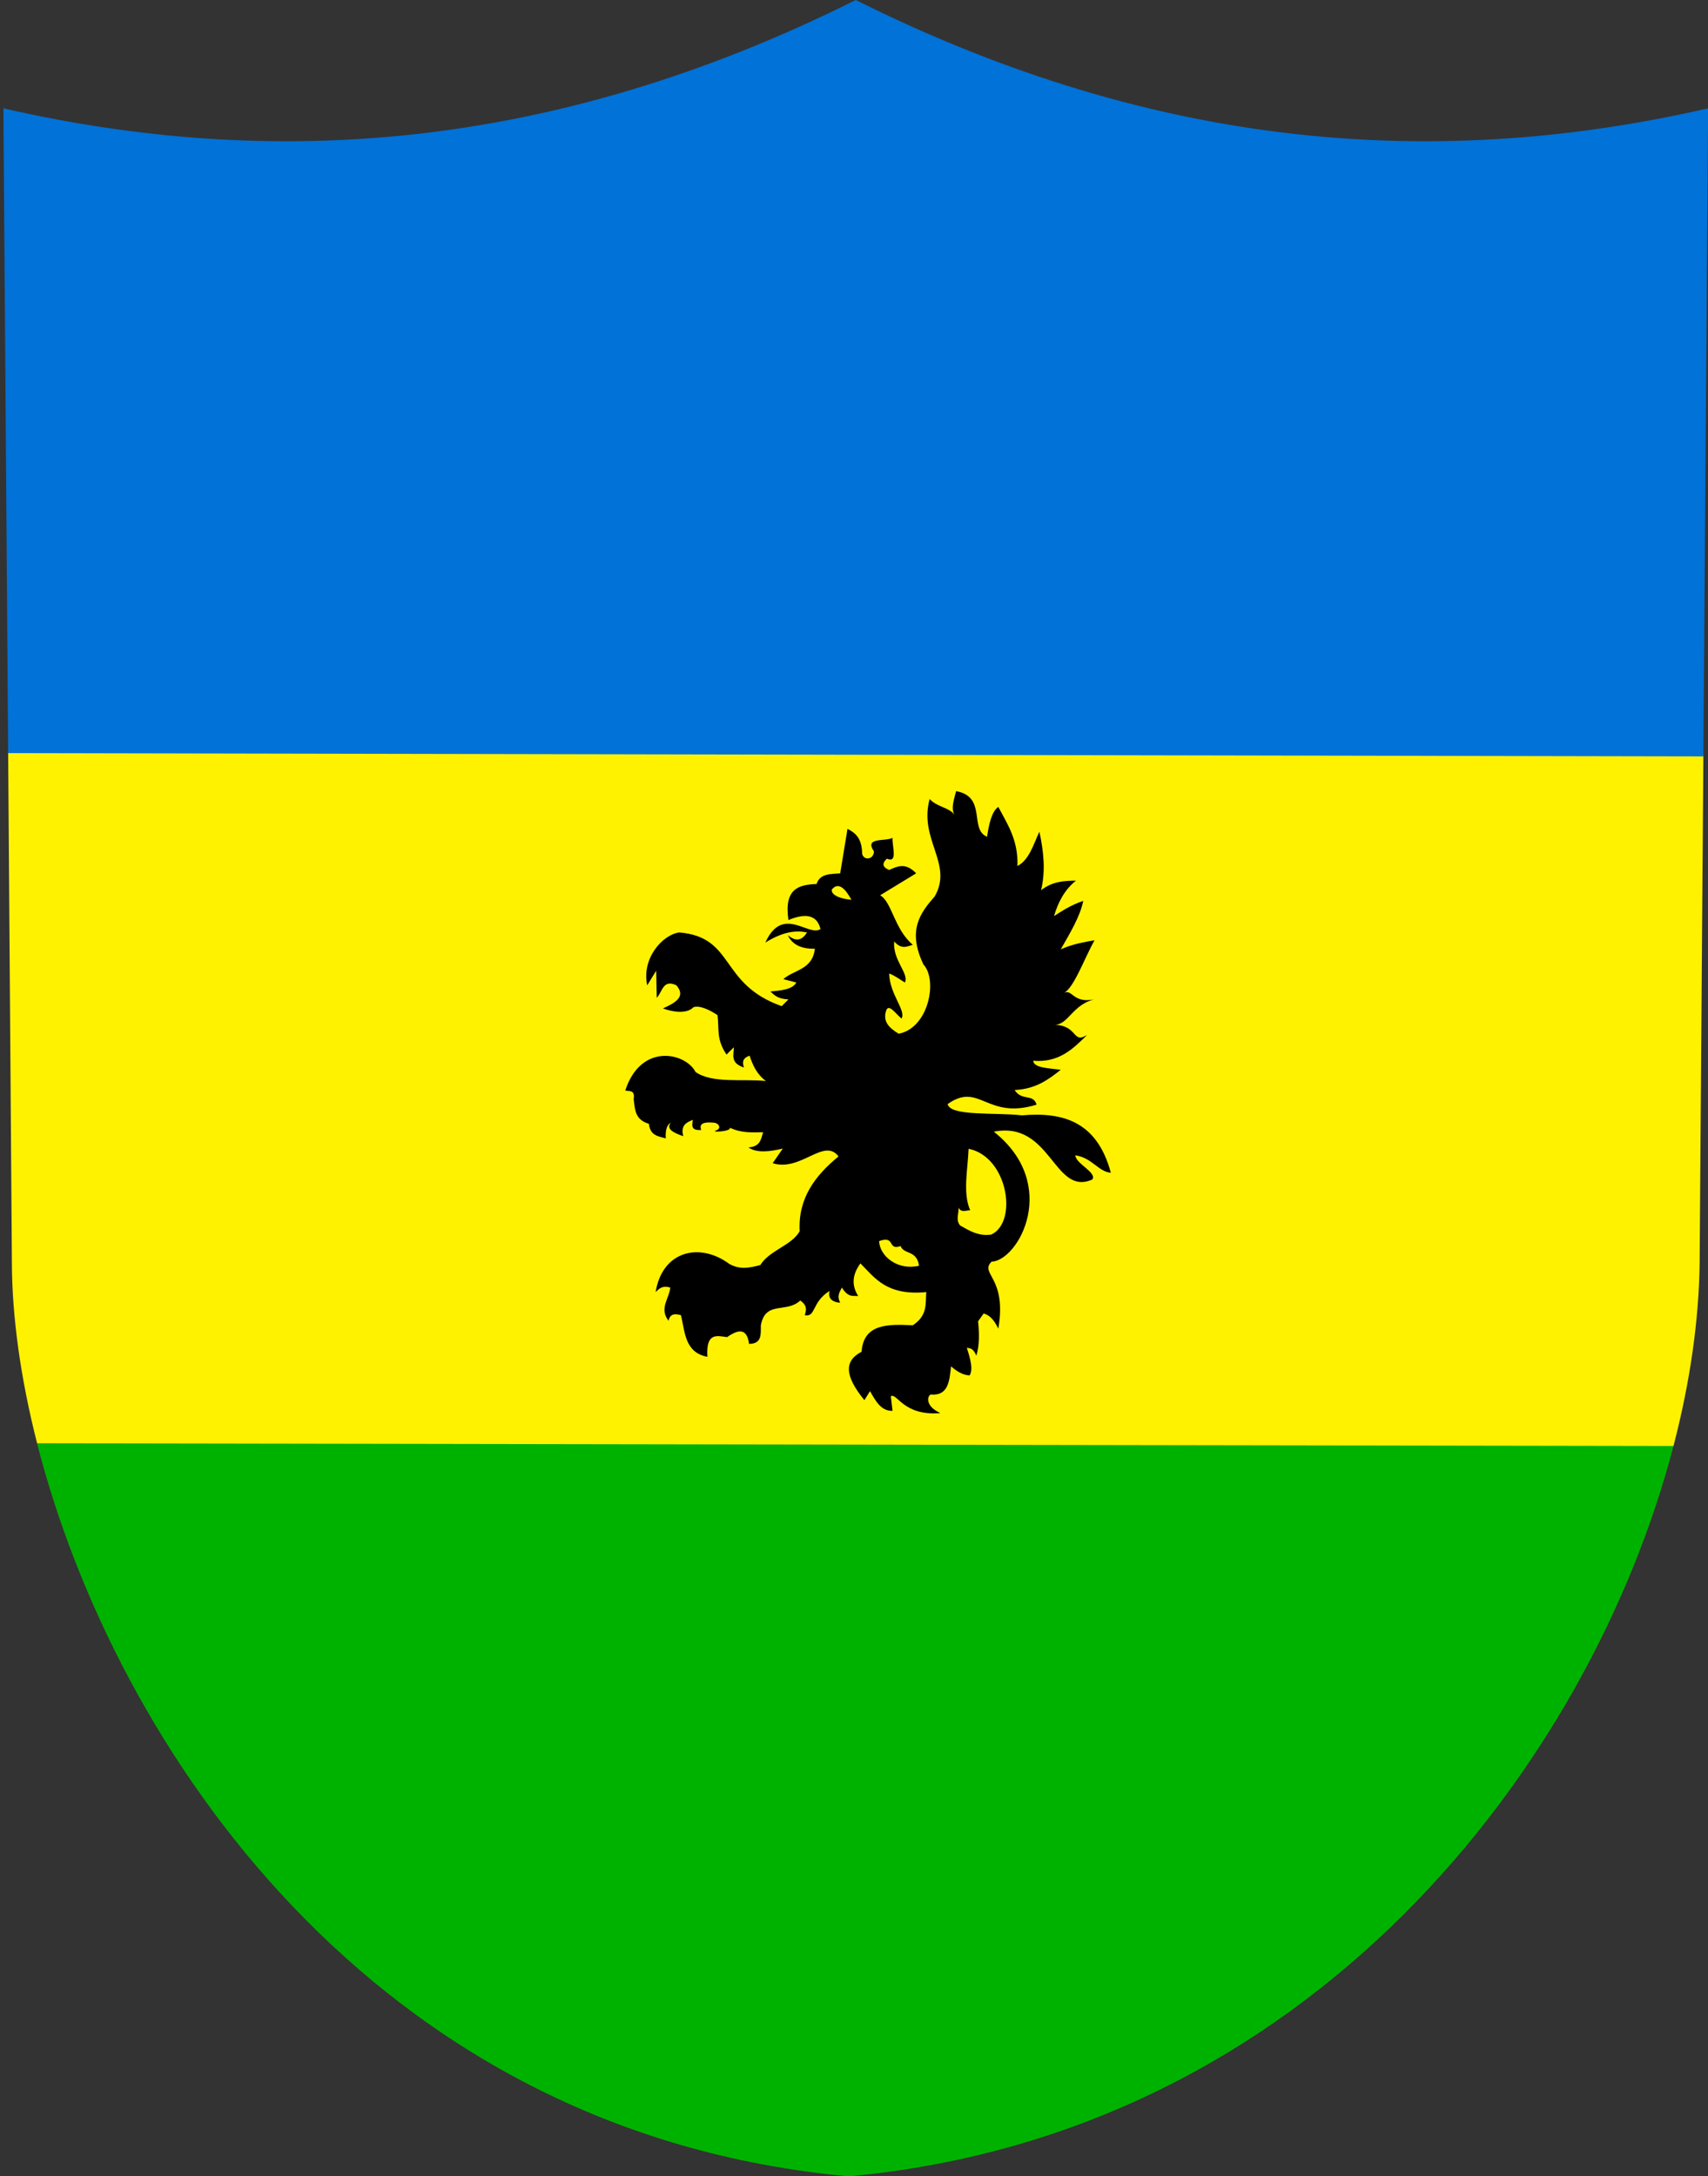
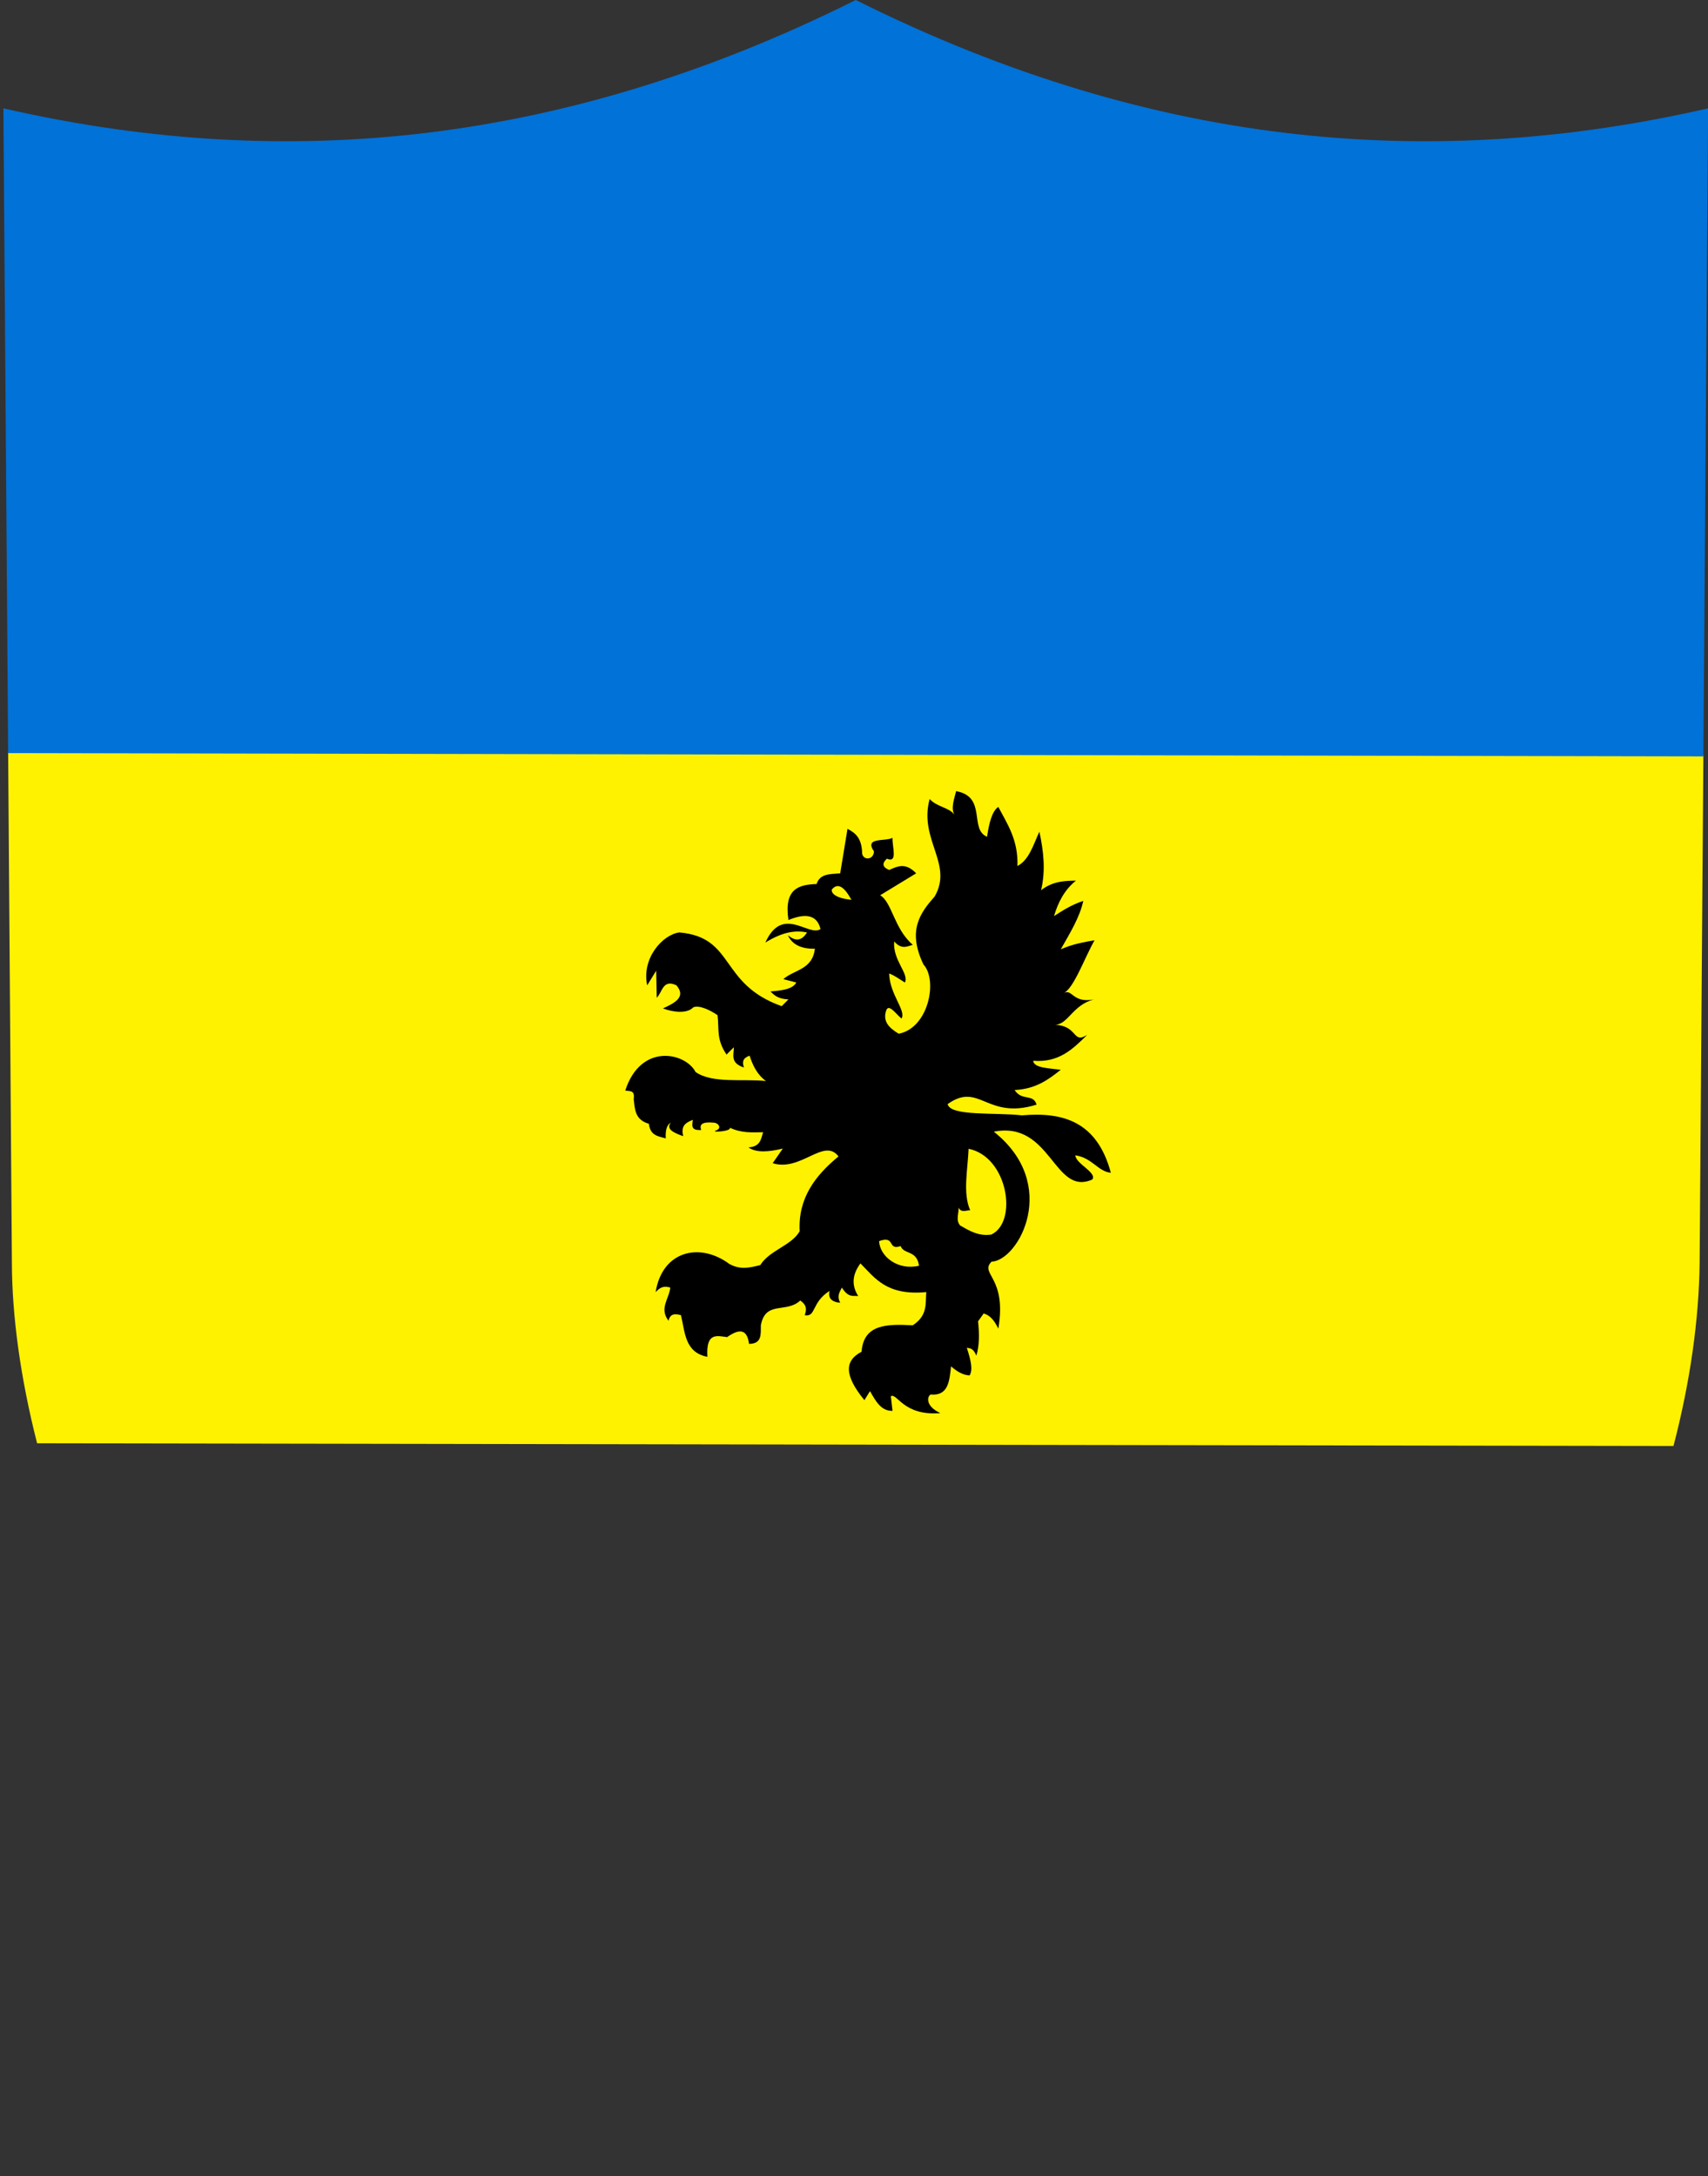
<svg xmlns="http://www.w3.org/2000/svg" version="1.0" width="754.508" height="961.019" id="svg2">
  <rect width="100%" height="100%" fill="#333333" stroke="none" />
  <defs id="defs5" />
  <g transform="matrix(1.333,0,0,1.333,1.502,0)" id="g3188">
    <g id="g3170" style="stroke:none">
-       <path d="M 280.144,721 C 433.343,706.976 526,584.581 553.486,478.926 L 11.132,478.07 C 36.715,578.217 122.23,706.651 280.144,721 z" id="path2384" style="fill:#00b200;fill-opacity:1;fill-rule:evenodd;stroke:none;stroke-width:1px;stroke-linecap:butt;stroke-linejoin:miter;stroke-opacity:1" />
      <path d="M 553.456,479.042 C 558.99,457.804 561.892,437.24 562.123,418.367 L 563.362,250.043 L 1.569,248.947 L 2.816,418.367 C 2.855,435.935 5.642,456.478 11.167,478.143 L 553.456,479.042 z" id="path2389" style="fill:#fff200;fill-opacity:1;fill-rule:evenodd;stroke:none;stroke-width:1px;stroke-linecap:butt;stroke-linejoin:miter;stroke-opacity:1" />
      <path d="M 563.358,250.589 L 564.939,35.894 C 476.465,56.126 383.409,50.4 282.47,2.1212145e-08 C 181.53,50.4 88.475,56.126 0,35.894 L 1.573,249.501 L 563.358,250.589 z" id="path2391" style="fill:#0072d8;fill-opacity:1;fill-rule:evenodd;stroke:none;stroke-width:1px;stroke-linecap:butt;stroke-linejoin:miter;stroke-opacity:1" />
-       <path d="M 281.342,0 C 180.403,50.4 87.348,56.138 -1.127,35.906 L 1.686,418.375 C 1.725,435.943 4.442,456.272 9.967,477.938 L 9.998,478.062 C 35.581,578.209 121.084,706.651 278.998,721 C 432.15,706.98 524.793,584.664 552.311,479.031 C 557.845,457.793 560.767,437.248 560.998,418.375 L 563.811,35.906 C 475.336,56.138 382.281,50.4 281.342,0 z" id="path2393" style="fill:none;fill-opacity:1;fill-rule:evenodd;stroke:none;stroke-width:2;stroke-linecap:butt;stroke-linejoin:miter;stroke-miterlimit:4;stroke-dasharray:none;stroke-opacity:1" />
    </g>
    <path d="M 306.957,264.709 C 303.271,278.167 314.86,286.159 308.636,296.969 C 303.821,302.449 299.484,308.202 304.906,319.531 C 309.696,324.691 306.644,340.55 296.702,342.467 C 293.643,340.608 291.235,338.46 292.599,334.635 C 293.503,332.469 295.832,336.006 297.634,337.432 C 299.236,334.779 293.702,329.453 293.532,322.515 C 295.272,323.122 297.012,324.433 298.753,325.498 C 300.206,322.503 294.62,318.076 295.21,311.886 C 297.603,314.655 299.447,313.576 301.363,313.005 C 295.144,307.676 294.482,298.851 290.548,296.596 L 302.482,289.323 C 298.872,285.559 296.228,287.065 293.532,288.205 C 291.167,287.226 291.176,285.951 292.786,284.475 C 296.525,286.072 294.493,280.456 294.65,277.576 C 292.256,278.856 285.161,277.244 288.497,282.051 C 288.441,284.852 285.044,285.188 284.581,282.797 C 284.513,277.585 282.25,275.886 279.733,274.592 L 277.309,289.323 C 274.213,289.656 270.683,289.227 269.477,292.866 C 263.68,293.079 258.607,294.306 260.154,304.8 C 266.2,302.29 269.708,303.333 270.782,307.784 C 266.87,310.516 258.223,299.656 252.508,312.259 C 258.566,308.515 262.718,308.202 266.307,308.903 C 264.465,311.926 262.305,311.775 259.967,309.835 C 261.574,313.253 264.83,314.364 268.918,314.31 C 268.125,321.338 261.93,321.25 258.475,324.38 L 262.764,325.498 C 261.528,327.791 257.848,328.129 254.187,328.482 C 255.482,329.63 256.466,330.902 260.154,331.092 L 257.916,333.33 C 237.101,325.949 242.571,310.502 223.978,308.903 C 218.412,309.687 211.452,317.452 213.35,326.431 L 216.333,321.583 L 216.52,330.533 C 218.392,328.711 218.503,324.247 223.046,326.431 C 226.277,330.239 222.664,332.221 218.571,334.076 C 221.918,335.358 226.578,335.924 228.64,333.703 C 230.619,332.908 234.182,334.624 236.658,336.314 C 237.246,340.897 236.18,344.304 239.642,349.366 L 242.066,346.942 C 242.074,349.402 240.727,352.133 245.422,353.655 C 244.518,351.129 245.737,350.302 247.287,349.739 C 248.31,352.864 249.728,355.978 252.695,358.131 C 244.913,357.327 234.964,359.035 229.386,355.147 C 226.063,348.706 211.215,345.354 206.077,361.301 C 207.454,361.567 209.373,361.02 208.874,364.098 C 209.298,367.39 209.177,370.924 213.909,372.302 C 214.378,376.362 217.14,376.407 219.503,377.15 C 219.349,374.459 219.844,372.632 221.181,371.929 C 219.477,374.035 222.084,375.279 225.284,376.405 C 224.377,372.638 226.457,371.859 228.454,370.997 C 228.312,372.653 227.576,374.606 231.251,374.353 C 230.423,372.174 232.212,371.629 235.353,371.929 C 236.882,371.929 238.287,373.792 236.099,374.54 C 234.091,375.227 241.272,374.885 240.761,373.608 C 244.773,375.483 248.227,375.128 251.762,375.099 C 251.05,377.294 250.953,379.84 246.914,380.134 C 249.555,381.985 253.671,381.623 258.289,380.507 L 254.932,385.355 C 264.271,388.296 271.94,376.748 276.749,383.117 C 268.934,389.517 263.292,397.068 263.883,407.918 C 261.046,412.75 253.96,414.126 250.83,419.106 C 247.566,419.908 244.322,420.831 240.574,418.733 C 230.821,411.489 218.357,414.305 216.147,428.057 C 217.287,426.924 218.402,425.759 220.995,426.565 C 220.673,430.215 217.212,433.473 220.436,437.567 C 220.907,435.153 222.589,435.161 224.538,435.702 C 225.908,441.375 225.799,448.073 233.302,449.501 C 232.786,441.269 236.504,442.564 239.828,442.974 C 243.488,440.425 246.407,439.852 247.101,445.212 C 251.457,445.195 250.97,441.949 251.017,439.058 C 252.542,430.758 259.451,435.184 264.069,430.854 C 266.457,432.47 266.103,434.086 265.561,435.702 C 269.365,436.424 267.701,431.521 273.766,427.684 C 273.252,429.958 274.343,431.314 277.309,431.599 C 276.094,429.22 277.192,427.998 277.868,426.565 C 280.03,430.011 281.582,429.19 283.276,429.362 C 280.977,425.757 281.348,422.152 284.022,418.547 C 288.91,423.54 292.807,429.29 305.839,428.057 C 305.511,431.84 306.398,435.745 301.363,439.058 C 292.969,438.619 285.051,438.589 284.395,447.822 C 278.81,450.713 278.481,455.498 285.327,463.859 L 287.192,460.875 C 289.051,464.147 290.855,467.517 294.65,467.402 L 294.091,462.553 C 296.225,461.387 298.195,469.175 310.5,468.147 C 305.216,465.708 306.261,462.35 307.33,461.994 C 313.179,462.497 313.513,457.486 314.043,452.671 C 315.906,454.232 317.843,455.567 320.197,455.654 C 321.387,453.809 320.535,450.33 319.264,446.517 C 320.321,446.692 321.378,446.559 322.434,449.128 C 323.481,445.623 323.431,441.752 322.994,437.753 L 324.858,435.142 C 326.475,435.61 328.091,436.747 329.707,440.177 C 332.677,423.018 323.366,422.077 327.469,417.987 C 336.481,417.606 350.24,392.345 328.215,374.913 C 347.284,371.203 348.07,396.427 360.847,390.763 C 362.544,388.465 355.273,385.499 355.253,382.745 C 360.862,383.597 362.738,388.12 367.001,388.525 C 362.417,371.419 351.011,368.338 337.538,369.505 C 328.765,368.483 313.762,369.884 312.924,365.776 C 323.478,358.26 325.765,371.107 342.387,365.962 C 341.308,362.195 337.559,364.912 335.114,361.114 C 342.116,360.782 346.327,357.658 350.405,354.401 C 346.431,353.87 341.477,353.83 341.268,351.418 C 349.834,352.133 354.481,347.458 359.169,342.84 C 354.197,345.942 356.286,339.957 348.54,339.484 C 352.845,339.392 354.306,332.939 361.406,331.092 C 354.228,332.508 354.277,327.339 351.337,329.041 C 354.756,327.395 358.174,317.573 361.593,311.513 C 355.325,312.508 352.772,313.502 350.405,314.497 C 353.444,309.151 356.737,303.806 357.864,298.46 C 353.701,299.806 350.35,302.111 348.167,303.495 C 349.52,298.936 351.61,294.82 355.439,291.747 C 351.586,291.797 347.732,291.946 343.878,294.917 C 345.44,288.453 344.72,281.989 343.319,275.525 C 341.315,279.841 339.916,284.915 336.047,286.899 C 336.346,278.305 332.74,273.058 329.707,267.32 C 327.557,268.801 326.652,272.773 325.977,277.203 C 319.969,274.769 326.023,263.94 315.721,262.099 C 315.072,264.825 313.93,267.675 315.162,269.931 C 313.493,267.485 309.419,267.408 306.957,264.709 z M 274.512,294.731 C 274.305,296.866 278.306,297.894 281.038,298.087 C 280.327,296.969 277.42,291.081 274.512,294.731 z M 290.208,411.162 C 290.409,416.246 296.436,421 303.432,419.324 C 302.691,414.043 298.407,415.69 297.337,412.815 C 292.816,414.38 295.768,409.174 290.208,411.162 z M 327.401,408.993 C 336.276,404.825 332.885,383.209 319.859,380.582 C 319.582,387.57 317.887,395.203 320.376,400.934 C 319.014,400.966 317.41,401.845 316.553,400.108 C 316.625,402.088 315.533,404.261 317.07,405.997 C 320.172,407.763 323.227,409.636 327.401,408.993 z" id="path3176" style="fill:#000000;fill-opacity:1;fill-rule:evenodd;stroke:none;stroke-width:0.4;stroke-linecap:butt;stroke-linejoin:miter;stroke-miterlimit:4;stroke-dasharray:none;stroke-opacity:1" />
  </g>
</svg>